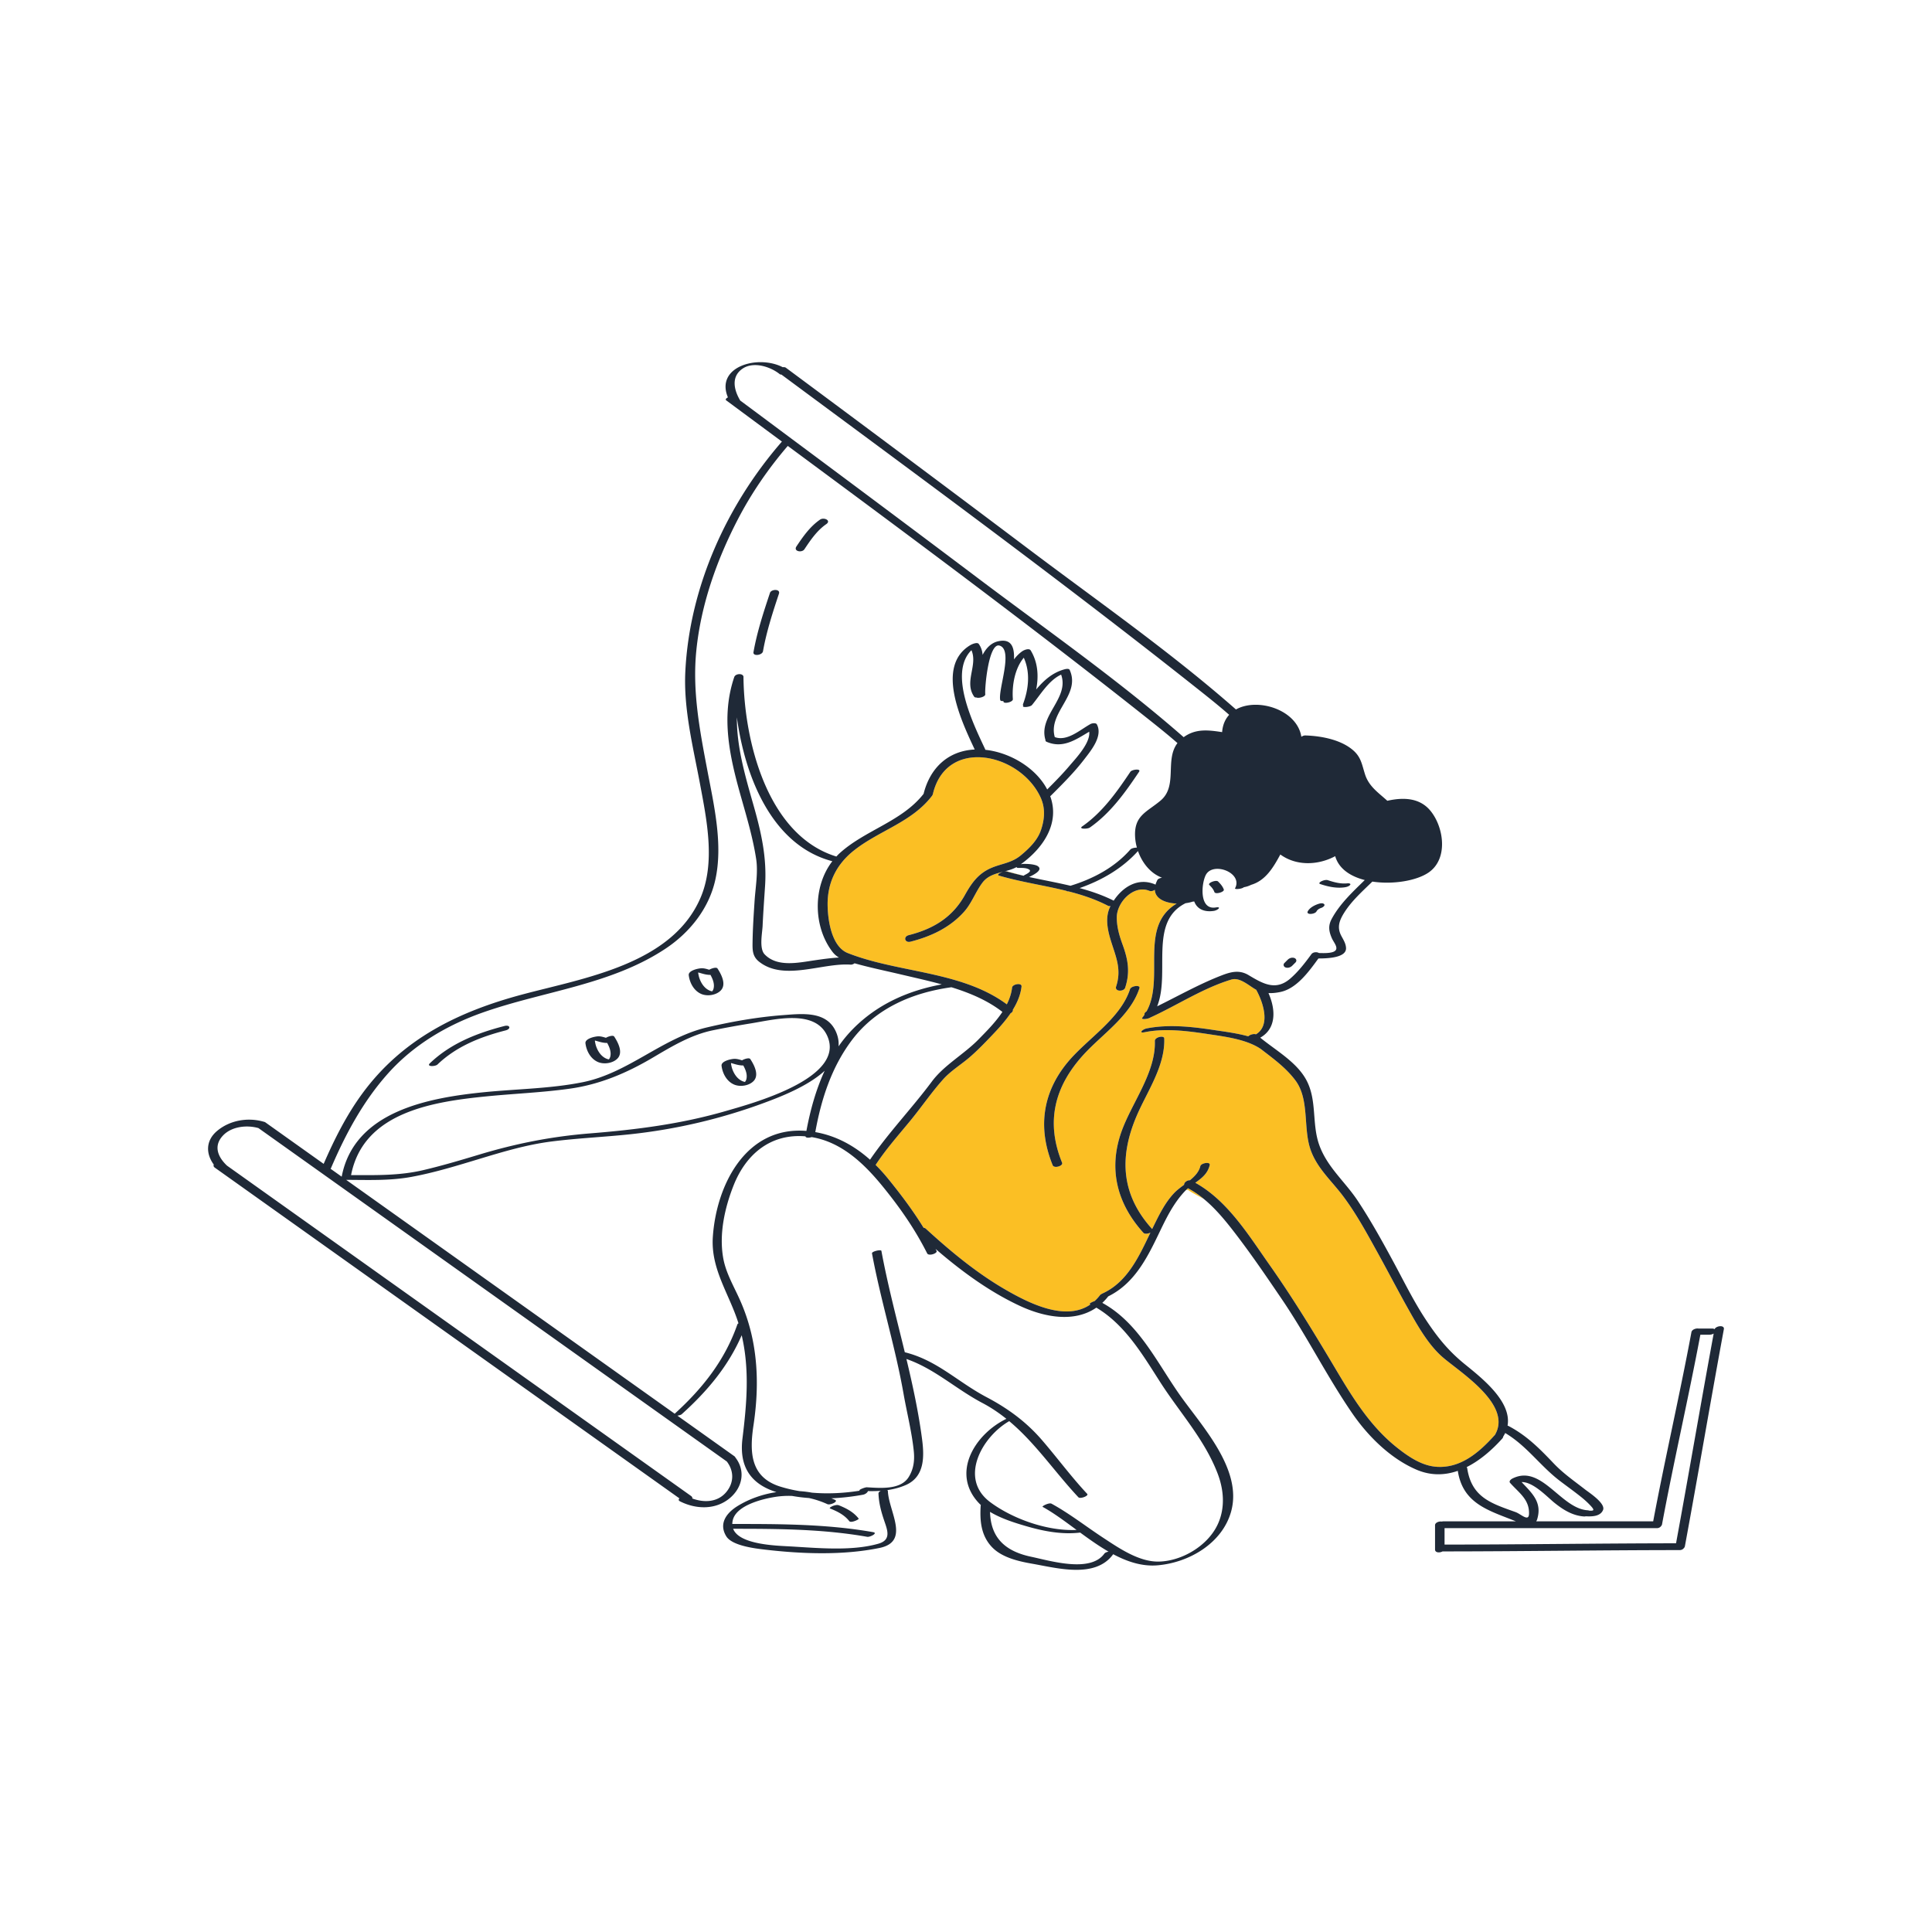
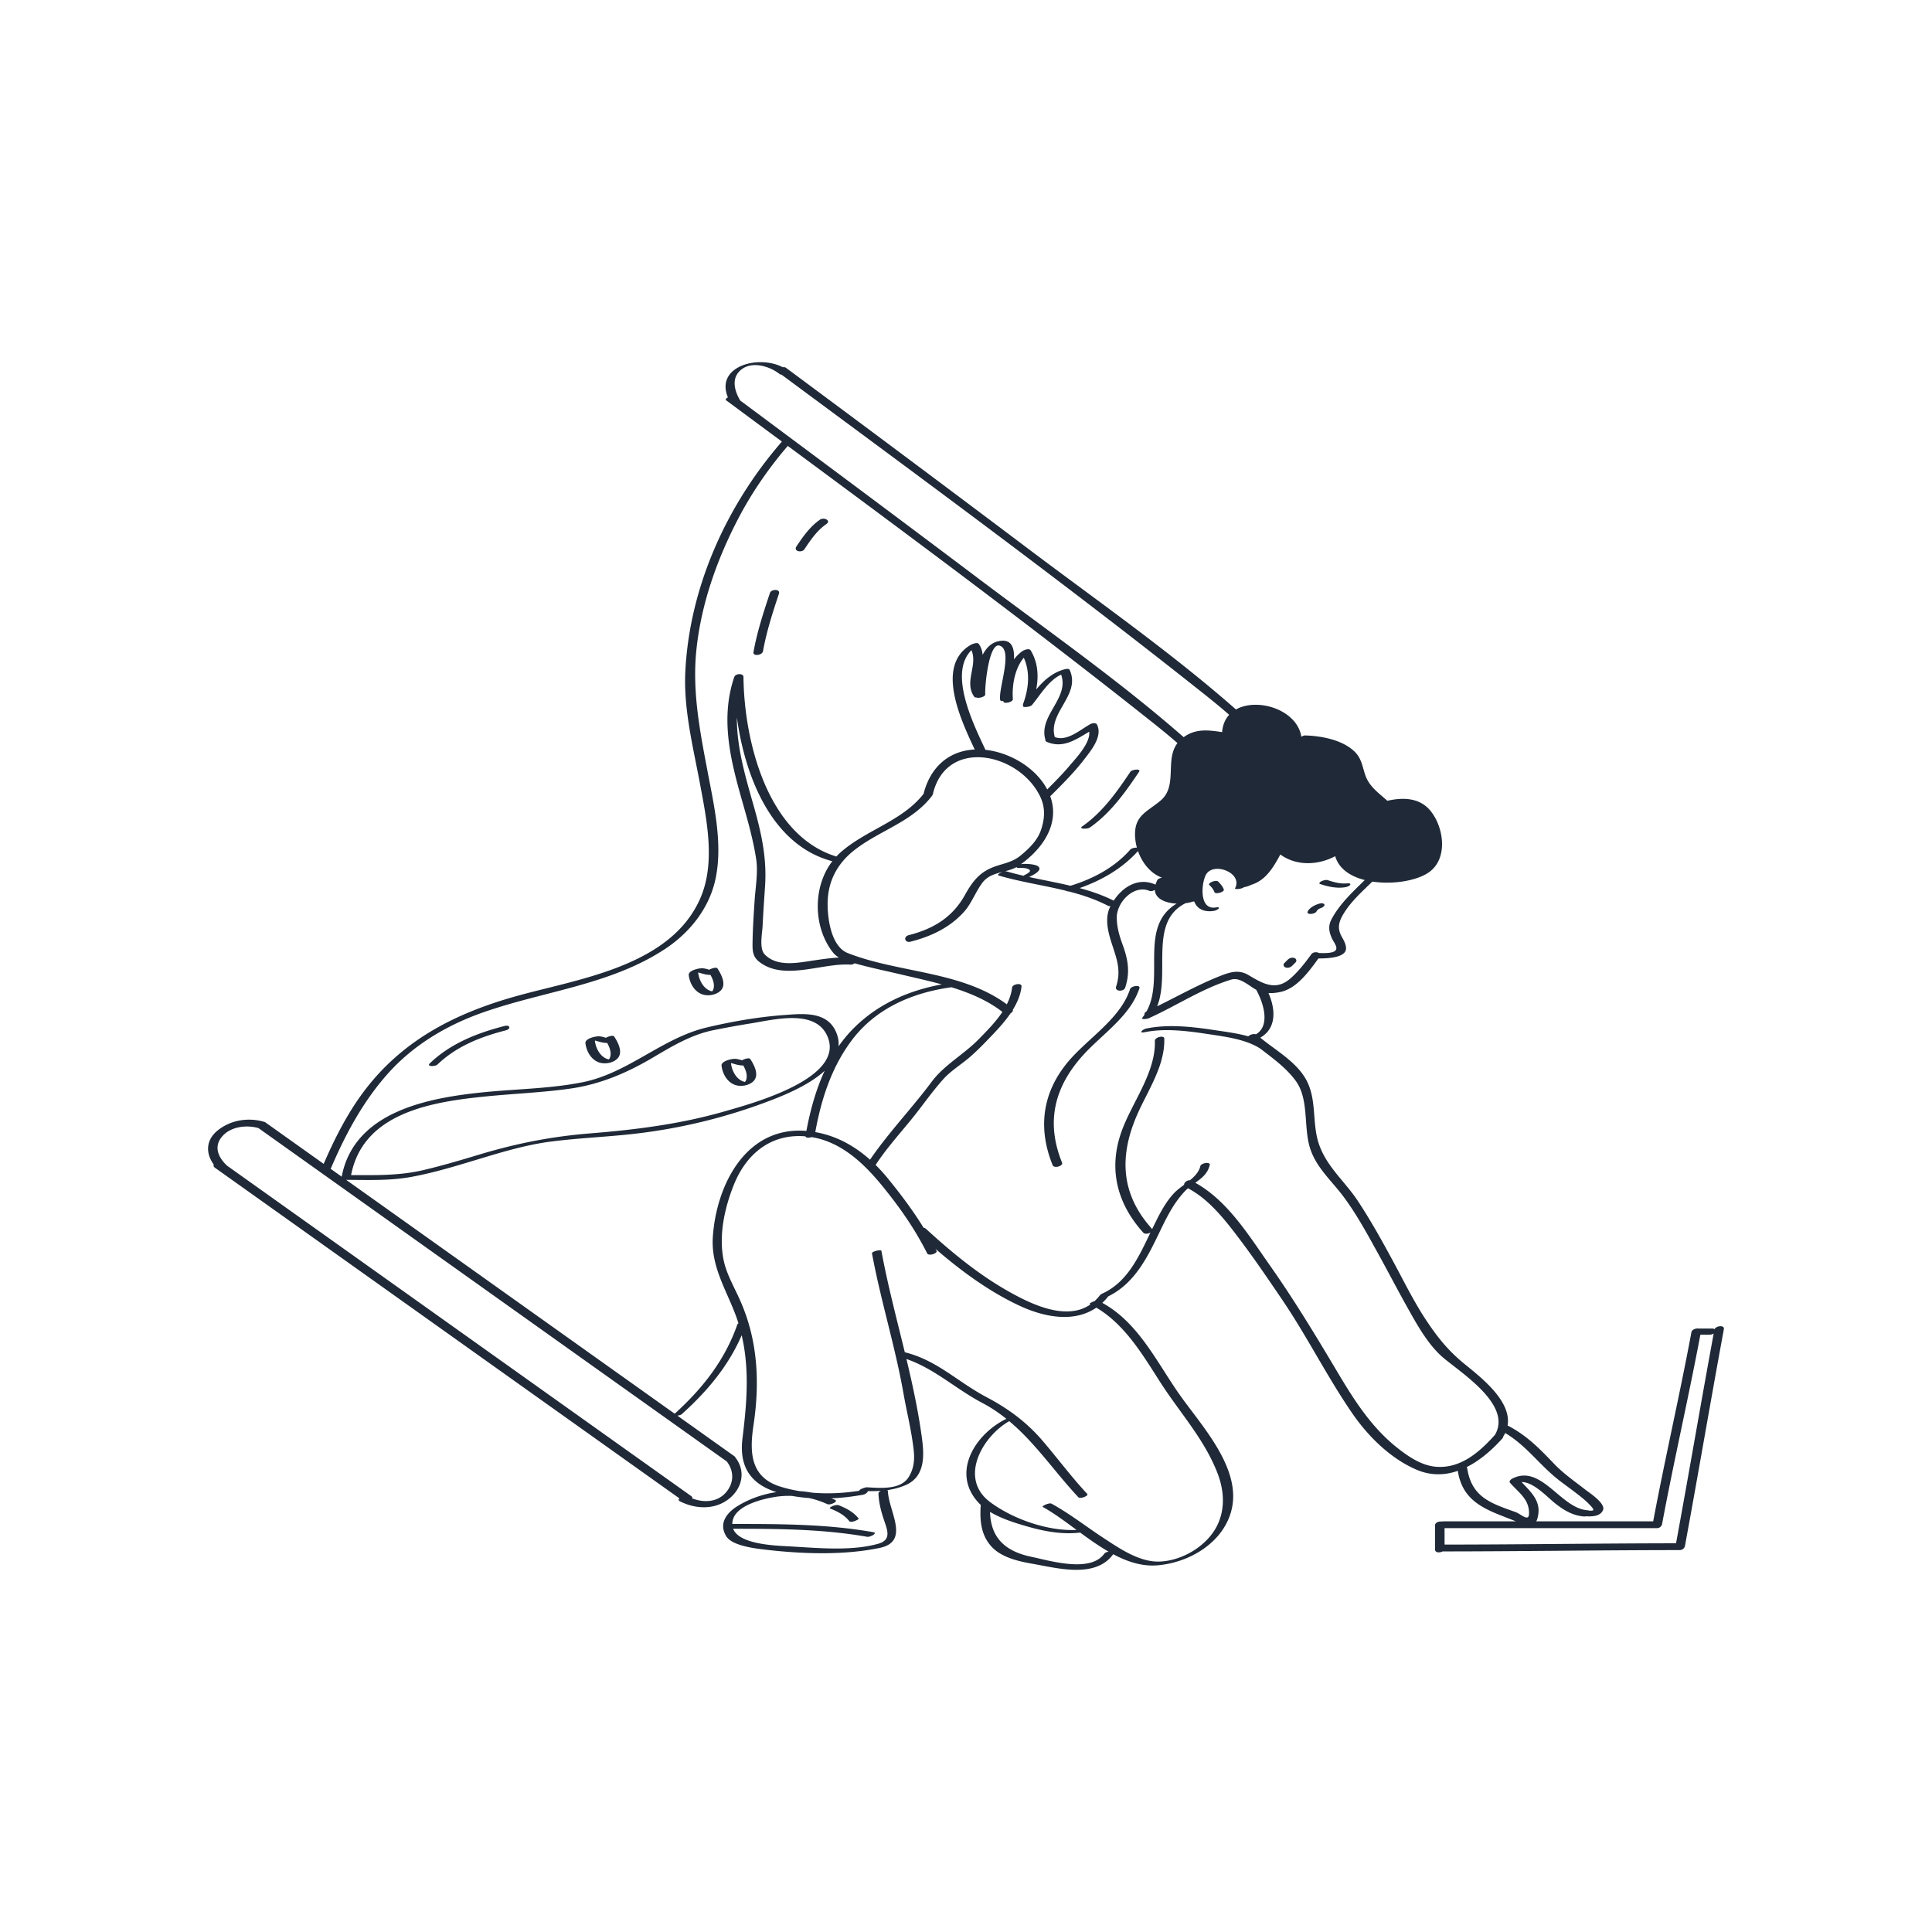
<svg xmlns="http://www.w3.org/2000/svg" xml:space="preserve" width="595.279" height="595.281">
-   <path fill="#fbbf24" d="M444.724 418.36c-4.758-4.023-8.214-10.38-11.223-15.762-3.027-5.417-5.886-10.928-8.888-16.359-3.351-6.061-6.695-12.281-10.879-17.821-3.691-4.887-8.37-8.874-10.179-14.957-1.939-6.521-.199-14.874-4.377-20.516-2.904-3.921-6.862-6.769-10.7-9.736-4.347-2.945-10.813-3.771-15.754-4.521-6.451-.979-13.562-1.972-20.026-.652-2.023.413-.646-.903.52-1.143 6.675-1.362 13.959-.567 20.619.443 3.28.498 7.163.965 10.78 1.973.453-.498 1.644-.87 2.362-.62 4.456-2.635 2.354-9.53.196-13.503a.306.306 0 0 1-.035-.168c-2.307-1.262-5.084-4.009-7.755-3.199-8.683 2.632-16.463 7.785-24.657 11.562-.064.029-.129.049-.193.069-.616.523-3.164.845-2.562.1.236-.293.454-.595.662-.9-.074-.344.096-.722.626-1.016 5.738-10.286-2.523-26.179 9.292-33.227-3.346-.148-6.598-1.395-6.735-4.253-.479.349-1.152.543-1.688.323-4.808-1.981-10.059 3.514-10.033 8.225.015 3.005.8 5.618 1.815 8.408 1.679 4.604 2.33 8.485.771 13.215-.424 1.287-3.321 1.249-2.783-.382 1.783-5.41-.167-9.306-1.704-14.375-.992-3.272-1.725-7.049-.097-10.266.022-.045.05-.089.073-.134-.291.04-.553.031-.716-.054-3.916-2.034-8.017-3.391-12.2-4.462-.315.017-.547-.058-.707-.175-6.858-1.702-13.927-2.701-20.76-4.695-.751-.219.312-.882 1.285-1.179-2.378.608-4.742 1.207-6.363 3.354-2.123 2.811-3.321 6.356-5.677 8.982-4.384 4.893-10.196 7.602-16.475 9.199-1.794.457-2.34-1.553-.539-2.012 7.542-1.92 13.41-5.434 17.262-12.324 2.033-3.638 4.058-6.568 7.972-8.303 3.222-1.426 6.364-1.537 9.279-3.954 2.507-2.079 5.101-4.571 6.188-7.745 1.167-3.406 1.427-6.802-.123-10.155-6.281-13.586-29.012-18.695-33.172-.954-.013.048-.033.093-.053.138a1.338 1.338 0 0 1-.208.382c-6.195 8.113-16.223 10.661-23.976 16.772-5.407 4.262-8.271 9.894-8.189 16.867.055 4.572 1.188 12.822 6.215 14.805 10.828 4.27 23.443 5.251 34.812 8.866.157.02.271.059.351.112 4.94 1.599 9.638 3.707 13.84 6.817.826-1.638 1.416-3.355 1.619-5.162.123-1.088 3.056-1.596 2.91-.315-.285 2.534-1.301 4.925-2.675 7.154.096.417-.233.824-.709 1.093-1.706 2.502-3.81 4.789-5.757 6.829-2.217 2.323-4.488 4.688-6.93 6.779-2.627 2.25-5.747 4.134-8.058 6.713-3.64 4.065-6.787 8.702-10.263 12.923-3.611 4.387-7.443 8.708-10.564 13.47a52.468 52.468 0 0 1 3.853 4.256c4.027 4.954 7.684 9.839 10.935 15.114.257.021.48.096.637.237 7.654 7.014 15.8 13.772 24.827 18.958 7.329 4.209 18.372 9.678 25.943 4.414-.077-.039-.148-.084-.228-.123-.216-.106.646-.632 1.495-.899a13.92 13.92 0 0 0 1.677-1.832c.083-.108.21-.205.361-.289a2.44 2.44 0 0 1 .425-.242c7.69-3.504 11.262-11.479 14.749-18.744-.699.37-1.75.511-2.161.057-8.128-8.976-10.87-19.651-6.751-31.19 3.179-8.905 10.599-18.171 10.275-27.92-.038-1.199 2.864-1.807 2.898-.775.286 8.648-5.383 16.463-8.617 24.131-5.327 12.632-4.617 24.103 4.873 34.583.006.006.008.013.014.02l.371-.764c1.785-3.622 3.552-7.289 6.345-10.27.859-.918 1.986-1.758 3.131-2.611-.042-.698.924-1.439 1.79-1.385 1.509-1.24 2.8-2.604 3.208-4.347.232-.996 3.153-1.451 2.897-.358-.625 2.672-2.485 4.063-4.451 5.471 9.993 5.559 16.479 16.23 22.889 25.325 7.383 10.477 13.952 21.311 20.496 32.314 5.338 8.979 10.736 17.68 19.056 24.198 3.408 2.671 7.394 5.355 11.853 5.679 7.418.537 13.157-4.422 17.821-9.606.052-.058.109-.106.171-.154 5.489-9.193-10.11-18.968-15.849-23.822zm-93.645-113.889c-2.783 8.556-11.395 14.11-17.218 20.483-8.966 9.814-11.73 20.708-6.62 33.29.41 1.011-2.453 1.872-2.898.776-4.612-11.36-3.217-22.271 4.635-31.739 5.965-7.194 16.206-13.3 19.193-22.487.34-1.044 3.268-1.429 2.908-.323zm-41.12-36.101 5.438 1.46-.01.007a94.044 94.044 0 0 1-5.264-1.354c-.167-.049-.416-.031-.693.027.179-.045.353-.093.529-.14zm56.085 97.754a29.516 29.516 0 0 1 4.846 3.263c-1.974-1.035-3.979-2.124-4.599-2.588-.228-.171-.516-.199-.833-.143.191-.183.386-.361.586-.532z" />
  <path fill="#1f2937" d="M407.974 278.572c.45.454-.448 1.011-.782 1.128-.628.22-1.206.484-1.554 1.114-.316.572-1.334.789-1.916.781-.506-.006-1.097-.233-.775-.813.609-1.1 1.975-1.818 3.114-2.218.517-.182 1.446-.461 1.913.008zm-.865-7.018c-.291.146-.963.628-.334.835 2.358.776 4.741 1.326 7.235 1.043.648-.074 1.455-.22 1.935-.714.459-.476-.397-.591-.707-.557-2.117.24-4.104-.301-6.099-.957-.616-.201-1.479.074-2.03.35zm-8.31 23.617c-.719-.245-1.53.03-2.049.549-.334.333-.668.666-1 1-.483.485-.235 1.167.367 1.373.718.246 1.531-.029 2.049-.549l1-1c.485-.485.236-1.168-.367-1.373zm-23.484-23.565c-.608-.607-3.313.452-2.713 1.051.657.657 1.257 1.304 1.573 2.195.298.833 3.164-.031 2.898-.775-.349-.986-1.031-1.743-1.758-2.471zm-27.144 33.189c-2.988 9.188-13.229 15.293-19.193 22.486-7.852 9.469-9.247 20.378-4.635 31.739.445 1.095 3.31.234 2.898-.775-5.11-12.581-2.346-23.476 6.62-33.29 5.823-6.374 14.435-11.93 17.218-20.484.36-1.106-2.568-.721-2.908.324zm-89.68 159.018c-.564-.228-1.317-.007-1.86.188-.061.021-1.34.596-.874.784 2.24.904 4.4 1.957 5.918 3.902.531.682 3.082-.541 2.898-.775-1.589-2.037-3.729-3.148-6.082-4.099zm272.655-54.268c-4.112 22.28-7.896 44.618-12.01 66.897a1.043 1.043 0 0 1-.306.543c-.248.348-.699.621-1.292.622-24.35.011-48.697.397-73.046.407l-.02-.001c-.855.483-2.313.437-2.313-.585v-7.5c0-.785 1.24-1.268 2.104-1.11.15-.043.313-.071.488-.071h22.334c-8.11-3.291-16.341-5.27-17.913-15.558-3.994 1.388-8.297 1.542-12.738-.364-7.977-3.424-14.861-10.227-19.728-17.287-7.832-11.369-13.978-23.795-21.735-35.213-4.484-6.601-8.994-13.244-13.834-19.592-3.061-4.013-6.317-8.118-10.252-11.346a29.57 29.57 0 0 0-4.845-3.263 13.382 13.382 0 0 0-.997.942c-3.66 3.906-5.843 8.56-8.135 13.33-3.659 7.619-7.619 15.188-15.447 19.038a17.72 17.72 0 0 1-1.824 1.998c11.169 6.132 16.75 18.231 23.822 28.291 6.768 9.625 19.471 22.974 15.873 35.979-2.721 9.832-12.994 15.78-22.686 16.596-4.728.397-9.273-1.09-13.654-3.421l-.007.012c-5.484 7.564-17.266 4.256-24.906 2.924-4.149-.723-9.263-1.873-12.337-5.025-3.445-3.532-3.884-8.109-3.579-12.838a.679.679 0 0 1 .057-.224 12.506 12.506 0 0 1-.47-.451c-8.922-9.251-1.423-21.382 8.332-26.112-2.245-1.797-4.652-3.438-7.32-4.845-8.316-4.383-14.759-10.573-23.48-13.592 1.96 8.188 3.739 16.414 4.831 24.769.696 5.328.778 11.475-4.933 14.021-1.889.842-3.831 1.332-5.808 1.613.116.063.192.154.197.279.225 6.25 6.995 15.574-2.568 17.539-11.269 2.316-23.913 1.849-35.286.517-3.051-.357-10.138-1.175-11.944-4.117-2.384-3.88.021-7.194 3.561-9.358 3.598-2.199 7.687-3.615 11.901-4.246-8.188-2.571-11.499-8.108-10.467-16.517 1.33-10.838 2.228-21.182-.239-31.817-4.147 9.563-10.654 17.297-18.497 24.346-.2.18-.757.34-1.312.435l17.517 12.47a.947.947 0 0 1 .354.422c3.188 4.104 2.194 9.216-1.711 12.504-4.397 3.703-10.498 3.477-15.391.982-.486-.248-.439-.587-.142-.894l-21.38-15.22c-40.59-28.894-81.181-57.787-121.771-86.682-.411-.292-.468-.631-.322-.941-2.435-3.303-2.569-7.371 1.038-10.391 3.926-3.282 9.403-4.218 14.275-2.841.091.025.183.046.271.073.075.021.134.05.193.077.027.016.057.025.082.044.078.056.156.11.234.167l17.763 12.645c3.279-7.551 7.014-14.994 11.893-21.646 12.357-16.848 29.536-25.251 49.32-30.544 18.995-5.082 45.899-9.254 54.815-29.59 4.8-10.947 1.998-24.236-.11-35.503-2.109-11.261-5.053-22.837-4.486-34.38 1.278-26.049 12.734-51.331 29.759-70.886-5.717-4.229-11.433-8.457-17.145-12.688-.364-.271-.038-.648.511-.932-3.979-9.474 9.249-13.243 16.888-9.296.385-.044.739-.007.965.159 1.594 1.181 3.187 2.362 4.777 3.544 23.361 17.339 46.678 34.74 69.912 52.249 21.437 16.154 43.812 31.76 63.993 49.505 6.672-3.757 18.842.078 20.147 8.408.378-.24.83-.414 1.203-.403 4.902.144 11.115 1.296 14.89 4.689 2.344 2.106 2.596 4.385 3.525 7.29 1.206 3.766 4.104 5.629 6.873 8.15 4.798-1.08 9.844-.998 13.19 2.968 4.188 4.962 5.73 14.883-.484 19.14-3.693 2.529-10.963 3.761-17.315 2.789-3.054 2.975-6.376 5.929-8.649 9.538-1.521 2.416-2.323 4.535-.915 7.195.646 1.219 1.374 2.313 1.449 3.712.16 2.978-5.46 3.249-8.504 3.241-2.896 3.958-6.645 9.26-11.726 10.329-1.172.246-2.429.396-3.669.341 2.333 5.247 2.369 11.006-2.532 13.734 4.828 3.964 11.201 7.485 14.197 13.044 3.355 6.224 1.64 13.36 3.945 19.919 2.434 6.918 7.964 11.349 11.906 17.31 3.984 6.024 7.49 12.353 10.926 18.701 3.246 6 6.271 12.206 10.033 17.906 3.63 5.5 6.932 9.585 11.965 13.688 5.138 4.189 14.557 11.464 13.23 18.982a.858.858 0 0 1 .242.075c5.674 2.969 9.63 6.998 13.998 11.584 2.952 3.101 6.333 5.414 9.689 8.039 1.128.881 6.351 4.244 5.486 6.297-.838 1.994-3.396 2.026-5.326 1.929a1.61 1.61 0 0 1-.51.057c-3.473-.235-6.352-1.993-9.025-4.126-2.339-1.863-6.595-6.553-10.229-6.472 3.198 3.418 6.406 6.201 4.794 11.468-.07.23-.172.438-.296.624h36.042c3.665-19.479 8.152-38.793 11.785-58.28.154-.83 1.439-1.277 2.263-1.106.075-.004.152-.017.224-.017h4c.227 0 .455.077.633.207.519-1.101 3.121-1.355 2.871-.002zM293.153 304.186c-11.866 1.631-23.158 6.375-30.591 16.189-6.317 8.343-9.525 18.256-11.355 28.445 6.461 1.122 12.063 4.229 16.859 8.503 5.756-8.421 12.975-15.91 19.055-24.089 3.738-5.03 9.903-8.415 14.315-12.914 2.469-2.518 5.313-5.354 7.418-8.531-4.5-3.516-9.995-5.841-15.701-7.603zm-57.421-31.252c-.271 4.113-.571 8.227-.761 12.343-.103 2.233-1.104 6.954.618 8.764 3.866 4.059 10.428 2.571 15.354 1.854 2.523-.367 5.031-.718 7.555-.858-.712-.426-1.365-.949-1.912-1.65-6.054-7.761-6.214-20.165-.126-28.032-.009-.002-.021-.001-.029-.004-18.457-4.84-26.852-25.756-29.386-44.311-.08 9.055 2.568 18.081 5.078 26.9 2.42 8.498 4.185 16.199 3.609 24.994zm67.841-42.025a.157.157 0 0 1 .001.117c7.074.75 14.469 4.914 18.258 10.795.308.477.576.951.826 1.424 2.4-2.398 4.785-4.82 6.975-7.414 1.716-2.031 6.418-6.927 5.968-10.379-4.161 2.467-8.115 5.265-13.11 3.112-.317-.137-.406-.32-.353-.513-2.332-7.543 7.441-12.847 4.812-20.19-3.874 1.791-6.399 6.252-8.997 9.386-.5.604-3.352.938-2.654.099l.013-.015c-.124-.07-.179-.175-.124-.319 1.749-4.658 2.322-9.813.255-14.358-2.812 3.369-3.668 8.642-3.366 12.756.071.969-2.842 1.54-2.898.776-.004-.058-.005-.119-.009-.177-.506.046-.932-.038-.991-.323-.689-3.272 4.149-15.526-.226-16.77-3.331-.947-4.591 13.089-4.376 14.994.088.779-2.063 1.332-2.713 1.003-.307.011-.561-.051-.686-.228-3.229-4.557 1.176-9.72-.862-14.351-7.258 7.213.836 23.233 4.257 30.575zm5.86 37.601c.276-.058.525-.076.692-.027 1.743.509 3.501.947 5.265 1.354l.009-.007c.131-.114.289-.212.382-.26.354-.18 2.198-1.055 1.359-1.621-.918-.62-2.397-.524-3.446-.53-.31-.001-.456-.116-.47-.265-1.019.565-2.133.914-3.265 1.216-.176.047-.35.095-.526.14zm41.2-6.292c-4.876 5.413-11.182 9.024-17.989 11.415 3.588.966 7.108 2.176 10.506 3.869 2.813-4.243 7.454-7.186 12.637-5.048.094.039.171.082.242.126.133-.455.32-.936.589-1.452.175-.337.808-.601 1.424-.697-3.548-1.299-6.129-4.573-7.409-8.213zm69.873 8.94c-4.385-1.117-7.991-3.452-9.109-7.355-5.317 2.842-11.974 3.066-16.906-.522-2.218 4.12-4.599 8.046-8.995 9.348a7.948 7.948 0 0 1-2.238.733c-.654.594-2.919.719-2.727.359 2.572-4.819-6.813-8.358-9.007-4.127-1.368 2.638-2.101 10.824 3.041 10.011 2.042-.323.611.87-.543 1.053-2.718.43-5.127-.395-6.054-2.9l-.496.048c-.653.218-1.404.381-2.201.486-.044.024-.079.048-.131.075-11.25 5.794-4.479 21.486-8.608 31.696 6.592-3.231 12.983-6.865 19.854-9.52 2.835-1.097 5.451-1.794 8.269-.123 4.343 2.576 8.354 5.045 12.914 1.08 2.531-2.201 4.523-4.818 6.501-7.507.506-.688 1.699-.746 2.319-.352 1.155.025 2.342.067 3.475-.117 3.506-.571 1.205-2.866.531-4.384-.953-2.151-1.223-3.874-.089-5.991 2.495-4.658 6.459-8.32 10.2-11.991zM243.89 135.182l.053.039c19.109 14.214 38.194 28.463 57.217 42.797 21.277 16.035 43.477 31.536 63.545 49.119 3.691-2.688 7.548-2.214 11.85-1.559.168-2.247.959-4.012 2.174-5.332-3.304-2.907-6.762-5.644-10.208-8.376-41.806-33.131-84.894-64.714-127.757-96.459-.213.004-.391-.031-.503-.122-2.854-2.306-8.041-3.984-11.409-1.738-3.666 2.444-2.742 6.594-.775 9.857l.001.007 3.172 2.353c4.215 3.133 8.424 6.279 12.64 9.414zM101.849 360.111l2.619 1.865.811.577c3.868-20.242 26.916-24.361 44.266-26.067 9.967-.979 20.17-1.065 30.008-3.045 14.076-2.83 24.471-13.627 38.261-16.876 7.682-1.81 15.612-3.2 23.482-3.792 5.945-.446 13.45-1.335 16.288 5.165.685 1.565.907 3.053.786 4.463a40.875 40.875 0 0 1 4.479-5.41c7.527-7.615 17.043-11.785 27.32-13.683-4.205-1.162-8.442-2.087-12.402-3.024-4.819-1.143-9.694-2.134-14.462-3.48-.353.267-.8.446-1.243.415-8.714-.605-20.546 5.159-28.184-.914-2.087-1.66-2.037-3.643-2.001-6.078.063-4.225.347-8.443.622-12.657.274-4.162 1.122-8.776.481-12.929-1.007-6.532-2.893-12.837-4.687-19.185-3.439-12.169-6.256-24.492-2.061-36.842.36-1.063 2.454-1.215 2.796-.284.026.023.044.049.044.08l.004.199v.029c.206 19.605 7.329 48.756 28.623 55.271.281-.296.552-.601.854-.879 7.883-7.255 19.311-9.855 26.02-18.433 1.973-7.945 7.516-13.257 15.752-13.662-4.137-8.831-12.213-25.704-1.311-32.184.489-.291 2.106-.979 2.56-.342.775 1.094 1.095 2.225 1.184 3.374 1.104-2.12 2.671-3.744 4.857-4.209 4.094-.871 4.972 1.942 4.812 5.598.723-.963 1.565-1.824 2.562-2.523.542-.382 2.115-1.018 2.587-.239 2.232 3.684 2.501 7.936 1.687 12.027 2.354-2.767 4.961-5.174 8.714-6.205.388-.106 1.37-.326 1.601.178 3.53 7.737-6.765 13.081-4.583 20.7 3.85 1.441 7.901-2.343 11.027-4.035.417-.226 1.643-.442 1.941.121 1.93 3.628-1.86 8.126-3.934 10.824-3.068 3.995-6.654 7.561-10.216 11.11a1.208 1.208 0 0 1-.231.169c2.982 8.14-1.854 15.812-9.06 20.998a4.304 4.304 0 0 1 1.036-.12c.986.004 1.99.046 2.96.253.573.123 1.241.292 1.606.784.85 1.145-2.022 2.49-2.653 2.813-.13.065-.275.128-.429.184 4.268.932 8.559 1.705 12.782 2.708 6.965-2.136 13.601-5.619 18.448-11.163.333-.381 1.31-.604 2.029-.588a15.568 15.568 0 0 1-.563-3.37c-.332-6.547 3.586-7.54 7.854-11.128 5.391-4.532 1.211-12.479 5.206-17.714-3.229-2.825-6.596-5.495-9.955-8.158-36.072-28.588-73.102-56.021-110.115-83.403-5.976 6.961-11.217 14.571-15.437 22.725-6.475 12.511-11.299 26.167-12.733 40.248-1.292 12.685 1.075 24.79 3.431 37.203 2.026 10.683 4.83 22.685 2.407 33.544-1.982 8.885-7.907 16.269-15.428 21.242-16.871 11.156-37.567 13.022-56.271 19.633-10.987 3.883-21.17 9.892-29.012 18.616-7.723 8.594-13.172 18.728-17.694 29.293a.884.884 0 0 1-.142.212zm153.087-40.825c-3.73-8.543-16.477-5.089-23.759-3.935a281.353 281.353 0 0 0-11.331 2.059c-6.863 1.378-12.8 4.973-18.739 8.481-7.97 4.708-16.235 8.229-25.436 9.53-8.454 1.194-16.999 1.525-25.49 2.36-16.658 1.639-38.235 4.827-42.007 24.285 7.482.02 14.819.206 22.172-1.516 5.816-1.362 11.531-3.06 17.248-4.784 11.427-3.448 22.339-5.597 34.243-6.553 14.268-1.146 28.101-2.901 41.854-6.905 7.664-2.227 36.932-9.997 31.245-23.022zM201.28 434.178c-40.55-28.865-81.102-57.731-121.65-86.598-3.558-1.021-8.302-.517-10.957 2.33-2.953 3.163-1.572 6.564 1.27 9.242l21.214 15.103 121.77 86.682c.337.24.438.51.384.771 3.638 1.345 7.871 1.213 10.533-2.064 2.349-2.894 2.323-6.441.091-9.34l-22.655-16.126zm26.257-26.447c-2.846-9.101-8.576-16.644-7.902-26.626 1.081-16.001 10.171-34.145 28.762-32.655l.067.009c1.173-6.285 2.911-12.666 5.629-18.536-5.248 4.839-13.969 8.15-18.567 9.855a171.286 171.286 0 0 1-41.429 9.715c-8.066.852-16.189 1.199-24.235 2.229-7.52.962-14.698 3.104-21.935 5.289-6.979 2.109-13.986 4.285-21.168 5.608-6.666 1.229-13.347.933-20.103.914l101.228 72.059c8.582-7.798 15.455-16.458 19.314-27.526.044-.127.169-.237.339-.335zm43.138 52.456c-.013-.347.302-.638.725-.845a41.13 41.13 0 0 1-3.978.086c-.094.408-.77.979-1.511 1.115a71.015 71.015 0 0 1-9.768 1.11c.382.155.768.306 1.143.478 1.136.521-1.531 1.696-2.324 1.334a28.327 28.327 0 0 0-5.702-1.9 48.987 48.987 0 0 1-5.206-.646 27.022 27.022 0 0 0-5.107.283c-3.854.604-11.998 2.531-13.155 7.138-.108.434-.157.84-.161 1.228.027-.002.057-.007.081-.007 14.469.001 29.026-.003 43.319 2.521 1.589.279-1.002 1.58-1.812 1.438-13.643-2.408-27.517-2.477-41.331-2.48 1.854 4.892 13.282 5.197 17.346 5.422 8.534.474 19.108 1.556 27.42-.824 4.086-1.17 2.746-4.245 1.764-7.162-.924-2.737-1.639-5.391-1.743-8.289zm70.892 17.9c-2.992-1.725-5.906-3.793-8.745-5.876-5.487.649-10.927-.345-16.235-1.865-3.523-1.009-8.005-2.378-11.541-4.517.194 7.82 4.481 12.102 12.664 13.828 5.975 1.262 18.23 5.009 22.549-.948.227-.315.762-.529 1.308-.622zm-3.769-75.18c-6.83 4.693-16.008 2.986-23.674-.597-9.437-4.411-17.952-10.687-25.866-17.5.104.202.214.396.315.6.384.761-2.424 1.715-2.898.775-3.796-7.522-8.339-14.032-13.64-20.553-5.691-7-12.671-13.748-21.959-15.274-.813.272-1.834.271-1.893-.229-10.663-.916-18.305 5.396-22.146 15.101-2.754 6.955-4.554 15.095-3.171 22.571.826 4.461 3.221 8.499 5.057 12.597a58.608 58.608 0 0 1 4.301 14.076c1.421 8.256 1.172 16.433-.063 24.686-1.221 8.168-1.044 15.97 8.23 18.878a43.703 43.703 0 0 0 5.991 1.403c1.278.082 2.55.24 3.804.473 4.92.421 9.944.157 14.719-.613-.648-.211 1.664-1.07 2.17-1.044 4.078.226 10.393.854 12.882-3.12 1.55-2.475 1.89-5.154 1.593-8.018-.616-5.979-2.117-11.779-3.156-17.686-2.563-14.571-7.03-28.703-9.72-43.246-.114-.626 2.805-1.284 2.898-.775 1.939 10.496 4.687 20.844 7.21 31.237 9.96 2.461 16.256 9.129 25.209 13.846 6.566 3.46 12.201 7.586 17.071 13.231 4.714 5.463 8.979 11.281 13.919 16.554.571.612-2.147 1.647-2.718 1.041-7.353-7.851-13.229-16.697-21.309-23.447-8.392 4.824-15.621 17.679-5.86 24.956 6.885 5.132 17.588 8.988 26.613 8.564-3.603-2.657-7.084-5.26-10.451-7.102-.361-.197 1.991-1.391 2.73-.986 5.554 3.039 10.511 6.945 15.789 10.414 4.916 3.229 11.113 7.541 17.244 7.426 7.158-.133 15.196-4.89 18.235-11.586 2.284-5.03 1.837-10.558-.122-15.642-4.031-10.467-11.613-18.657-17.595-27.973-5.465-8.522-10.869-17.77-19.739-23.038zm53.379-13.158c7.384 10.477 13.952 21.311 20.496 32.314 5.338 8.979 10.737 17.68 19.057 24.198 3.407 2.671 7.394 5.354 11.852 5.678 7.418.537 13.158-4.422 17.822-9.605.051-.058.109-.106.171-.154 5.487-9.188-10.11-18.965-15.85-23.819-4.759-4.022-8.214-10.379-11.224-15.761-3.027-5.417-5.886-10.928-8.888-16.359-3.35-6.061-6.695-12.281-10.879-17.821-3.691-4.887-8.37-8.874-10.179-14.957-1.939-6.521-.199-14.874-4.377-20.516-2.904-3.921-6.862-6.769-10.7-9.736-4.346-2.945-10.813-3.771-15.754-4.521-6.451-.979-13.562-1.972-20.026-.652-2.022.413-.646-.903.521-1.143 6.674-1.362 13.958-.567 20.618.443 3.28.498 7.163.965 10.78 1.973.453-.498 1.644-.87 2.362-.62 4.456-2.635 2.354-9.53.196-13.503a.306.306 0 0 1-.035-.168c-2.306-1.262-5.084-4.009-7.755-3.199-8.683 2.632-16.462 7.785-24.657 11.562-.063.029-.129.049-.193.069-.615.523-3.163.845-2.562.1.237-.293.454-.595.662-.9-.074-.344.096-.722.626-1.016 5.739-10.286-2.523-26.179 9.292-33.227-3.346-.148-6.598-1.395-6.735-4.253-.479.349-1.151.543-1.688.323-4.809-1.981-10.06 3.514-10.034 8.225.015 3.005.8 5.618 1.815 8.408 1.68 4.604 2.33 8.485.771 13.215-.424 1.287-3.321 1.249-2.783-.382 1.783-5.41-.167-9.306-1.704-14.375-.992-3.272-1.725-7.049-.097-10.266.022-.045.05-.089.073-.134-.291.04-.553.031-.715-.054-3.916-2.034-8.018-3.391-12.201-4.462-.315.017-.547-.058-.706-.175-6.859-1.702-13.928-2.701-20.761-4.695-.751-.219.312-.882 1.285-1.179-2.378.608-4.742 1.207-6.363 3.354-2.123 2.811-3.321 6.356-5.677 8.982-4.384 4.893-10.196 7.602-16.475 9.199-1.794.457-2.34-1.553-.539-2.012 7.542-1.92 13.41-5.434 17.262-12.324 2.033-3.638 4.058-6.568 7.973-8.303 3.221-1.426 6.363-1.537 9.278-3.954 2.508-2.079 5.101-4.571 6.188-7.745 1.167-3.406 1.427-6.802-.123-10.155-6.281-13.586-29.012-18.695-33.172-.954-.012.048-.033.093-.053.138a1.358 1.358 0 0 1-.207.382c-6.196 8.113-16.224 10.661-23.977 16.772-5.407 4.262-8.271 9.894-8.189 16.867.055 4.572 1.188 12.822 6.215 14.805 10.829 4.27 23.443 5.251 34.812 8.866.157.02.271.059.352.112 4.939 1.599 9.637 3.707 13.839 6.817.826-1.638 1.416-3.355 1.62-5.162.123-1.088 3.055-1.596 2.909-.315-.285 2.534-1.301 4.925-2.675 7.154.097.417-.233.824-.709 1.093-1.706 2.502-3.81 4.789-5.757 6.829-2.217 2.323-4.488 4.688-6.93 6.779-2.627 2.25-5.747 4.134-8.058 6.713-3.64 4.065-6.786 8.702-10.263 12.923-3.611 4.387-7.443 8.708-10.563 13.47a52.643 52.643 0 0 1 3.852 4.256c4.027 4.954 7.685 9.839 10.936 15.114.256.021.479.096.636.237 7.654 7.014 15.8 13.772 24.827 18.957 7.329 4.209 18.372 9.679 25.943 4.414-.077-.039-.148-.084-.228-.123-.216-.105.646-.631 1.495-.898a13.92 13.92 0 0 0 1.677-1.832c.083-.109.21-.205.361-.289.113-.081.249-.162.425-.242 7.69-3.504 11.262-11.479 14.749-18.744-.699.37-1.75.511-2.161.057-8.128-8.976-10.87-19.651-6.751-31.19 3.179-8.905 10.599-18.171 10.276-27.92-.039-1.199 2.863-1.807 2.897-.775.286 8.648-5.383 16.463-8.617 24.131-5.326 12.632-4.616 24.103 4.873 34.583.006.006.009.013.014.02l.371-.764c1.785-3.622 3.552-7.289 6.345-10.27.859-.918 1.987-1.758 3.131-2.611-.042-.698.924-1.439 1.79-1.385 1.509-1.24 2.8-2.604 3.208-4.347.233-.996 3.154-1.451 2.897-.358-.625 2.672-2.485 4.063-4.451 5.471 9.996 5.552 16.483 16.225 22.891 25.321zm79.935 76.716c.152-4.486-3.147-6.537-5.823-9.56-.479-.541.306-1.141.724-1.351 8.942-4.509 14.828 9.224 23.141 9.789.229.017.405.058.541.114 1.328.063 1.755-.059.431-1.485-.9-.971-1.879-1.86-2.912-2.69-2.13-1.711-4.354-3.293-6.527-4.945-6.154-4.672-10.215-10.82-16.908-14.799a10.15 10.15 0 0 1-.622 1.104c-.01.183-.098.39-.306.621-3.108 3.456-6.835 6.724-10.966 8.781.1.093.168.213.19.364 1.372 8.996 7.419 10.81 14.909 13.494 1.634.587 4.042 3.101 4.128.563zm56.898-55.577c-.413.264-.946.365-1.413.365h-2.69c-3.671 19.531-8.173 38.895-11.813 58.432-.038.203-.148.38-.299.534-.246.353-.701.631-1.3.631h-65.406v5.062c23.776-.014 47.552-.377 71.326-.4 3.96-21.525 7.632-43.101 11.595-64.624zM212.213 300.485c-.183-1.459 2.939-2.132 3.986-2.149.805-.016 1.563.226 2.325.459.701-.424 2.213-.901 2.549-.386 1.146 1.758 2.84 4.889.994 6.783-1.41 1.447-4.117 1.848-5.949 1.083-2.294-.958-3.608-3.413-3.905-5.79zm2.958-.849-.021-.006a.946.946 0 0 0 .005.373c.099.54.217 1.08.41 1.595.569 1.522 1.574 2.987 3.127 3.636.232.097.479.167.729.214.225-.249.373-.572.449-.892.333-1.409-.25-2.899-.974-4.188-.072.003-.146.014-.216.012-1.254-.038-2.32-.406-3.509-.744zm16.012 26.683c1.146 1.757 2.841 4.888.994 6.783-1.41 1.447-4.116 1.848-5.948 1.083-2.294-.958-3.608-3.413-3.905-5.79-.184-1.459 2.938-2.132 3.986-2.15.805-.015 1.563.227 2.324.459.701-.424 2.213-.899 2.549-.385zm-2.176 1.956c-.072.003-.146.013-.216.011-1.256-.035-2.321-.402-3.511-.741-.007-.002-.016-.004-.021-.007a.971.971 0 0 0 .006.373c.099.54.217 1.08.409 1.596.57 1.522 1.574 2.986 3.127 3.636.233.097.479.167.729.214.224-.249.373-.573.449-.892.335-1.41-.248-2.902-.972-4.19zm-48.62-6.819c-.183-1.459 2.939-2.133 3.986-2.15.805-.015 1.563.227 2.325.459.701-.423 2.213-.899 2.549-.385 1.146 1.757 2.84 4.888.994 6.783-1.41 1.446-4.117 1.848-5.949 1.083-2.294-.959-3.607-3.413-3.905-5.79zm2.958-.852-.021-.006a.946.946 0 0 0 .005.373c.099.54.217 1.08.41 1.595.57 1.523 1.574 2.987 3.127 3.636.232.098.479.167.729.215.225-.249.373-.573.449-.893.333-1.409-.25-2.898-.974-4.188-.072.003-.146.013-.216.011-1.253-.035-2.32-.404-3.509-.743zm64.498-151.356c1.924-2.882 3.863-5.757 6.749-7.761 1.616-1.122-.74-2.206-1.936-1.376-3.079 2.138-5.198 5.162-7.251 8.239-1.03 1.544 1.675 2.039 2.438.898zm-12.755 31.426c1.082-6.066 2.972-11.9 4.915-17.735.519-1.556-2.373-1.436-2.758-.281-2 6.008-3.972 12.018-5.085 18.265-.249 1.395 2.707.989 2.928-.249zm-100.311 127.33c5.907-5.645 13.229-8.521 21.027-10.526 1.738-.447 1.368-1.803-.362-1.356-8.465 2.178-16.563 5.352-22.973 11.474-1.2 1.146 1.663 1.023 2.308.408zm198.699-73.399c-1.313.912 1.612.863 2.299.386 6.361-4.425 10.932-10.833 15.19-17.194.705-1.053-2.192-.727-2.682.003-4.163 6.216-8.59 12.48-14.807 16.805z" />
</svg>